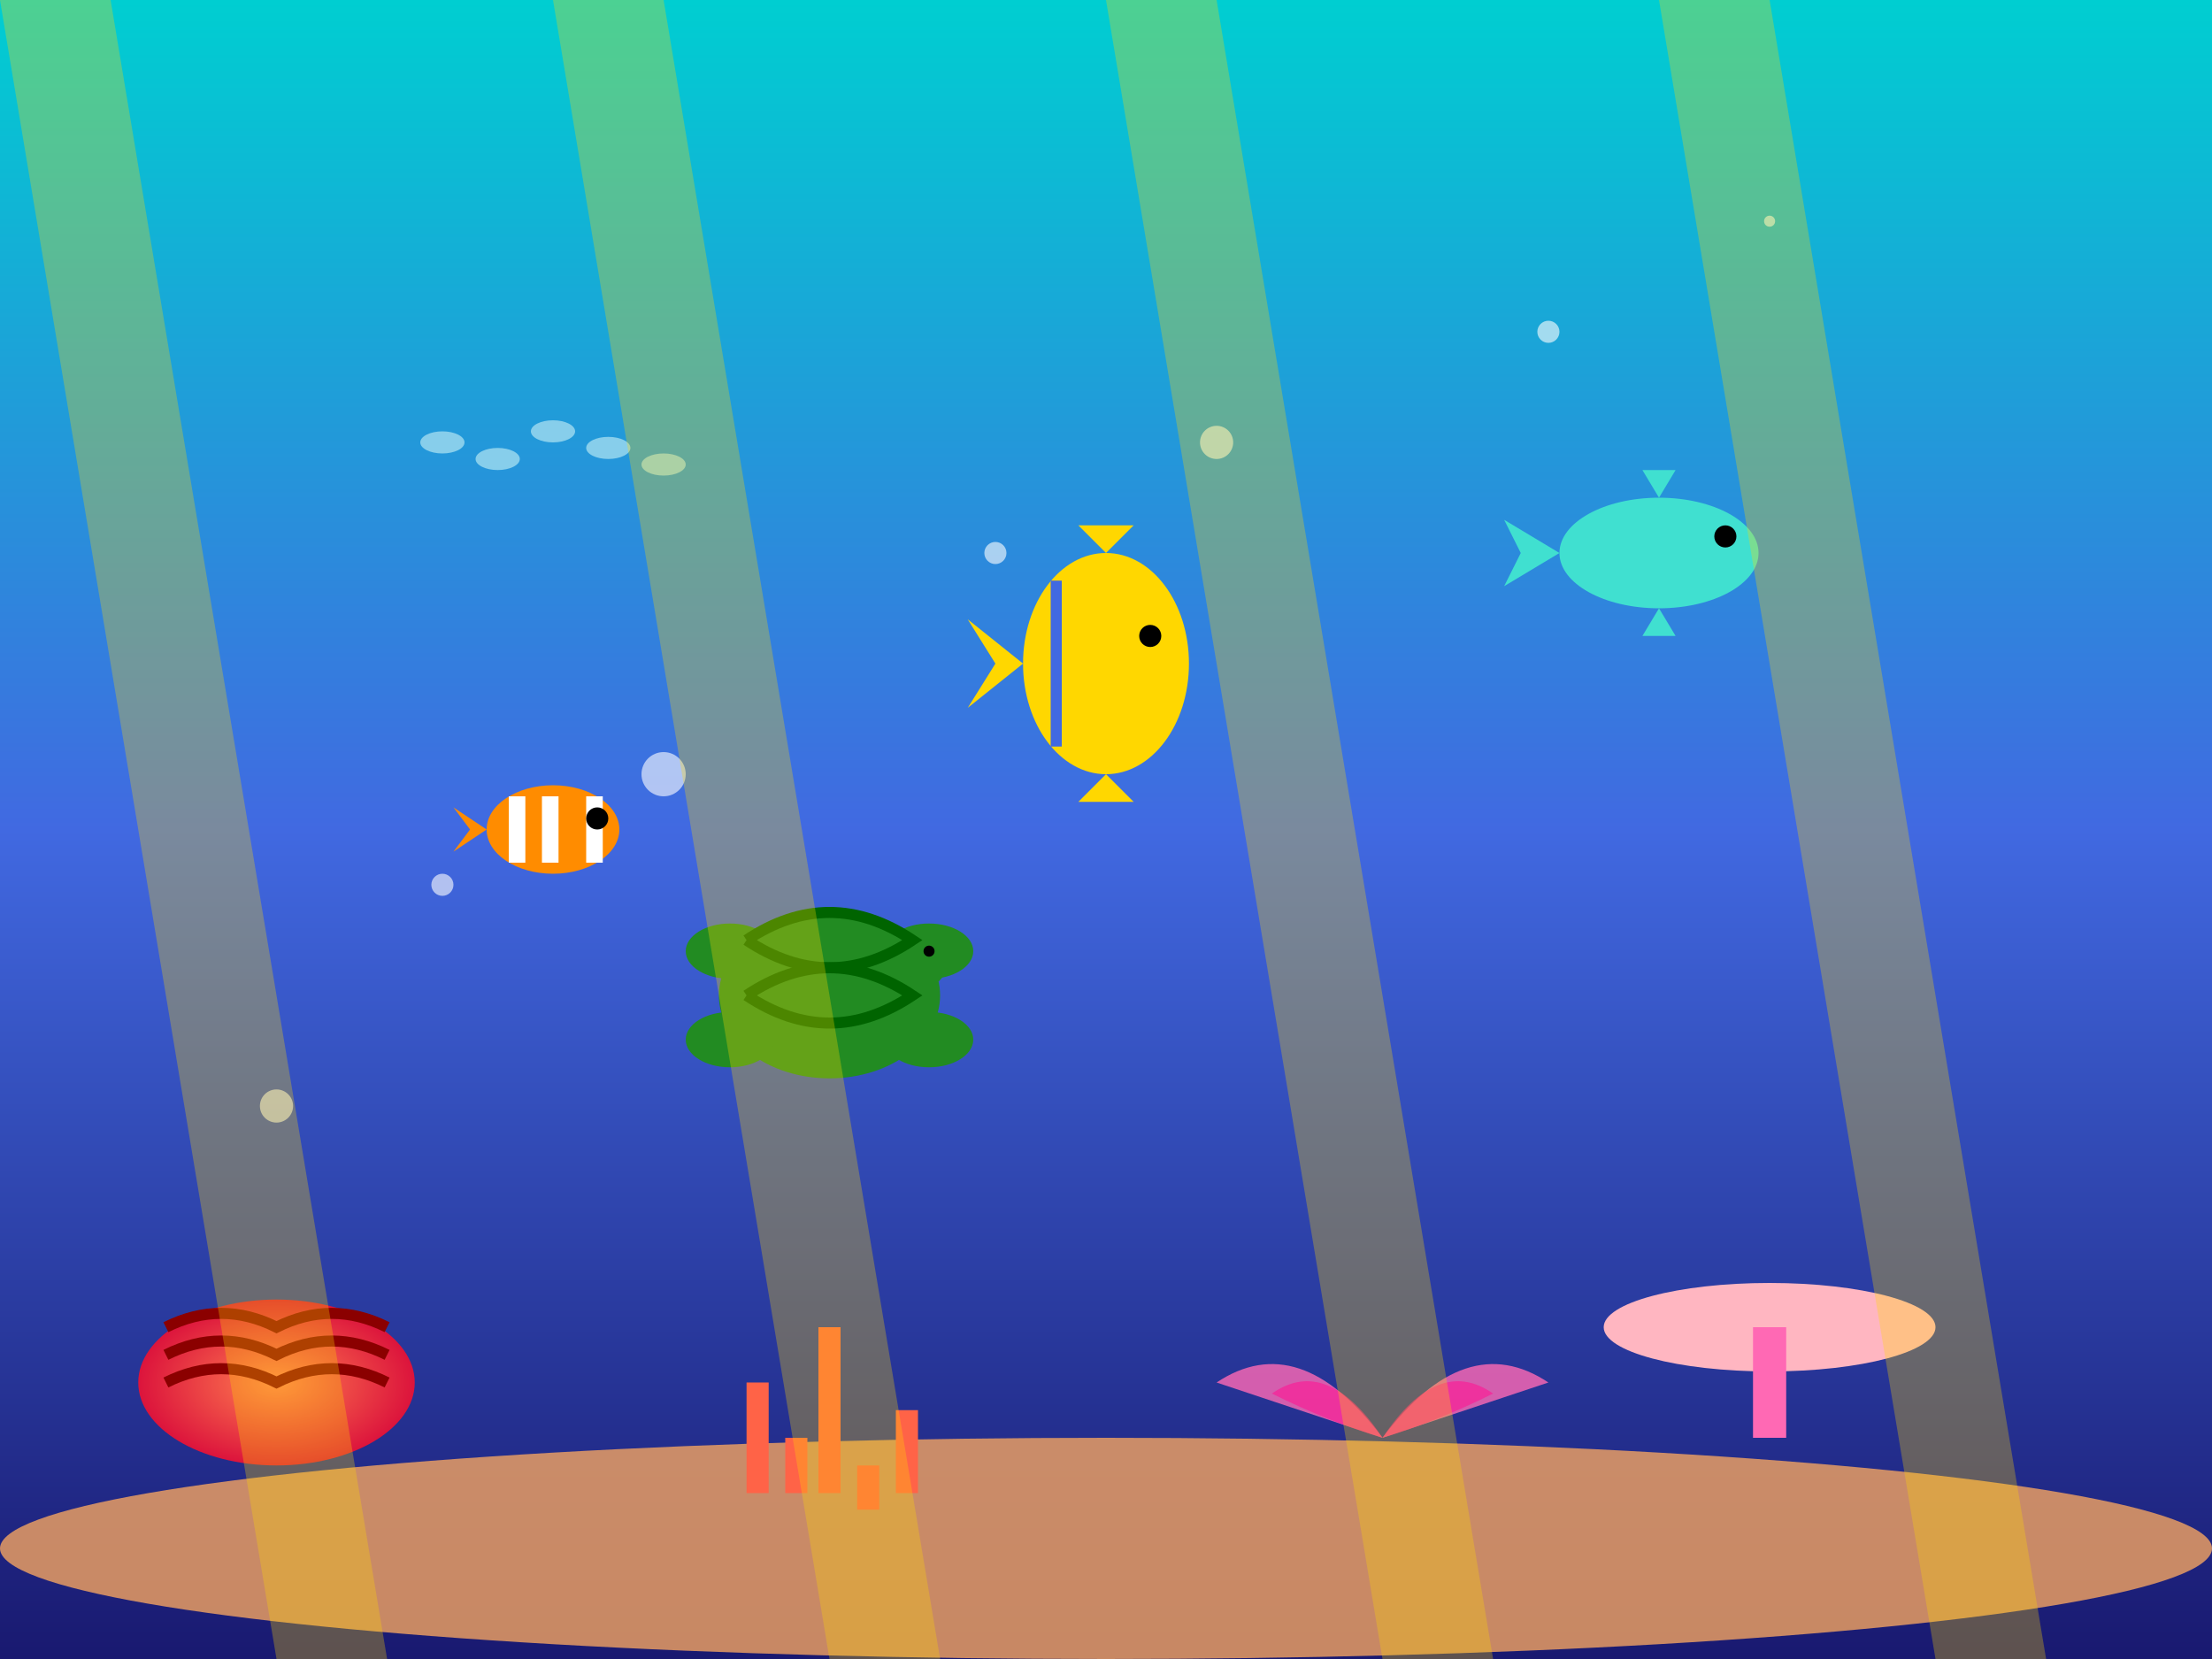
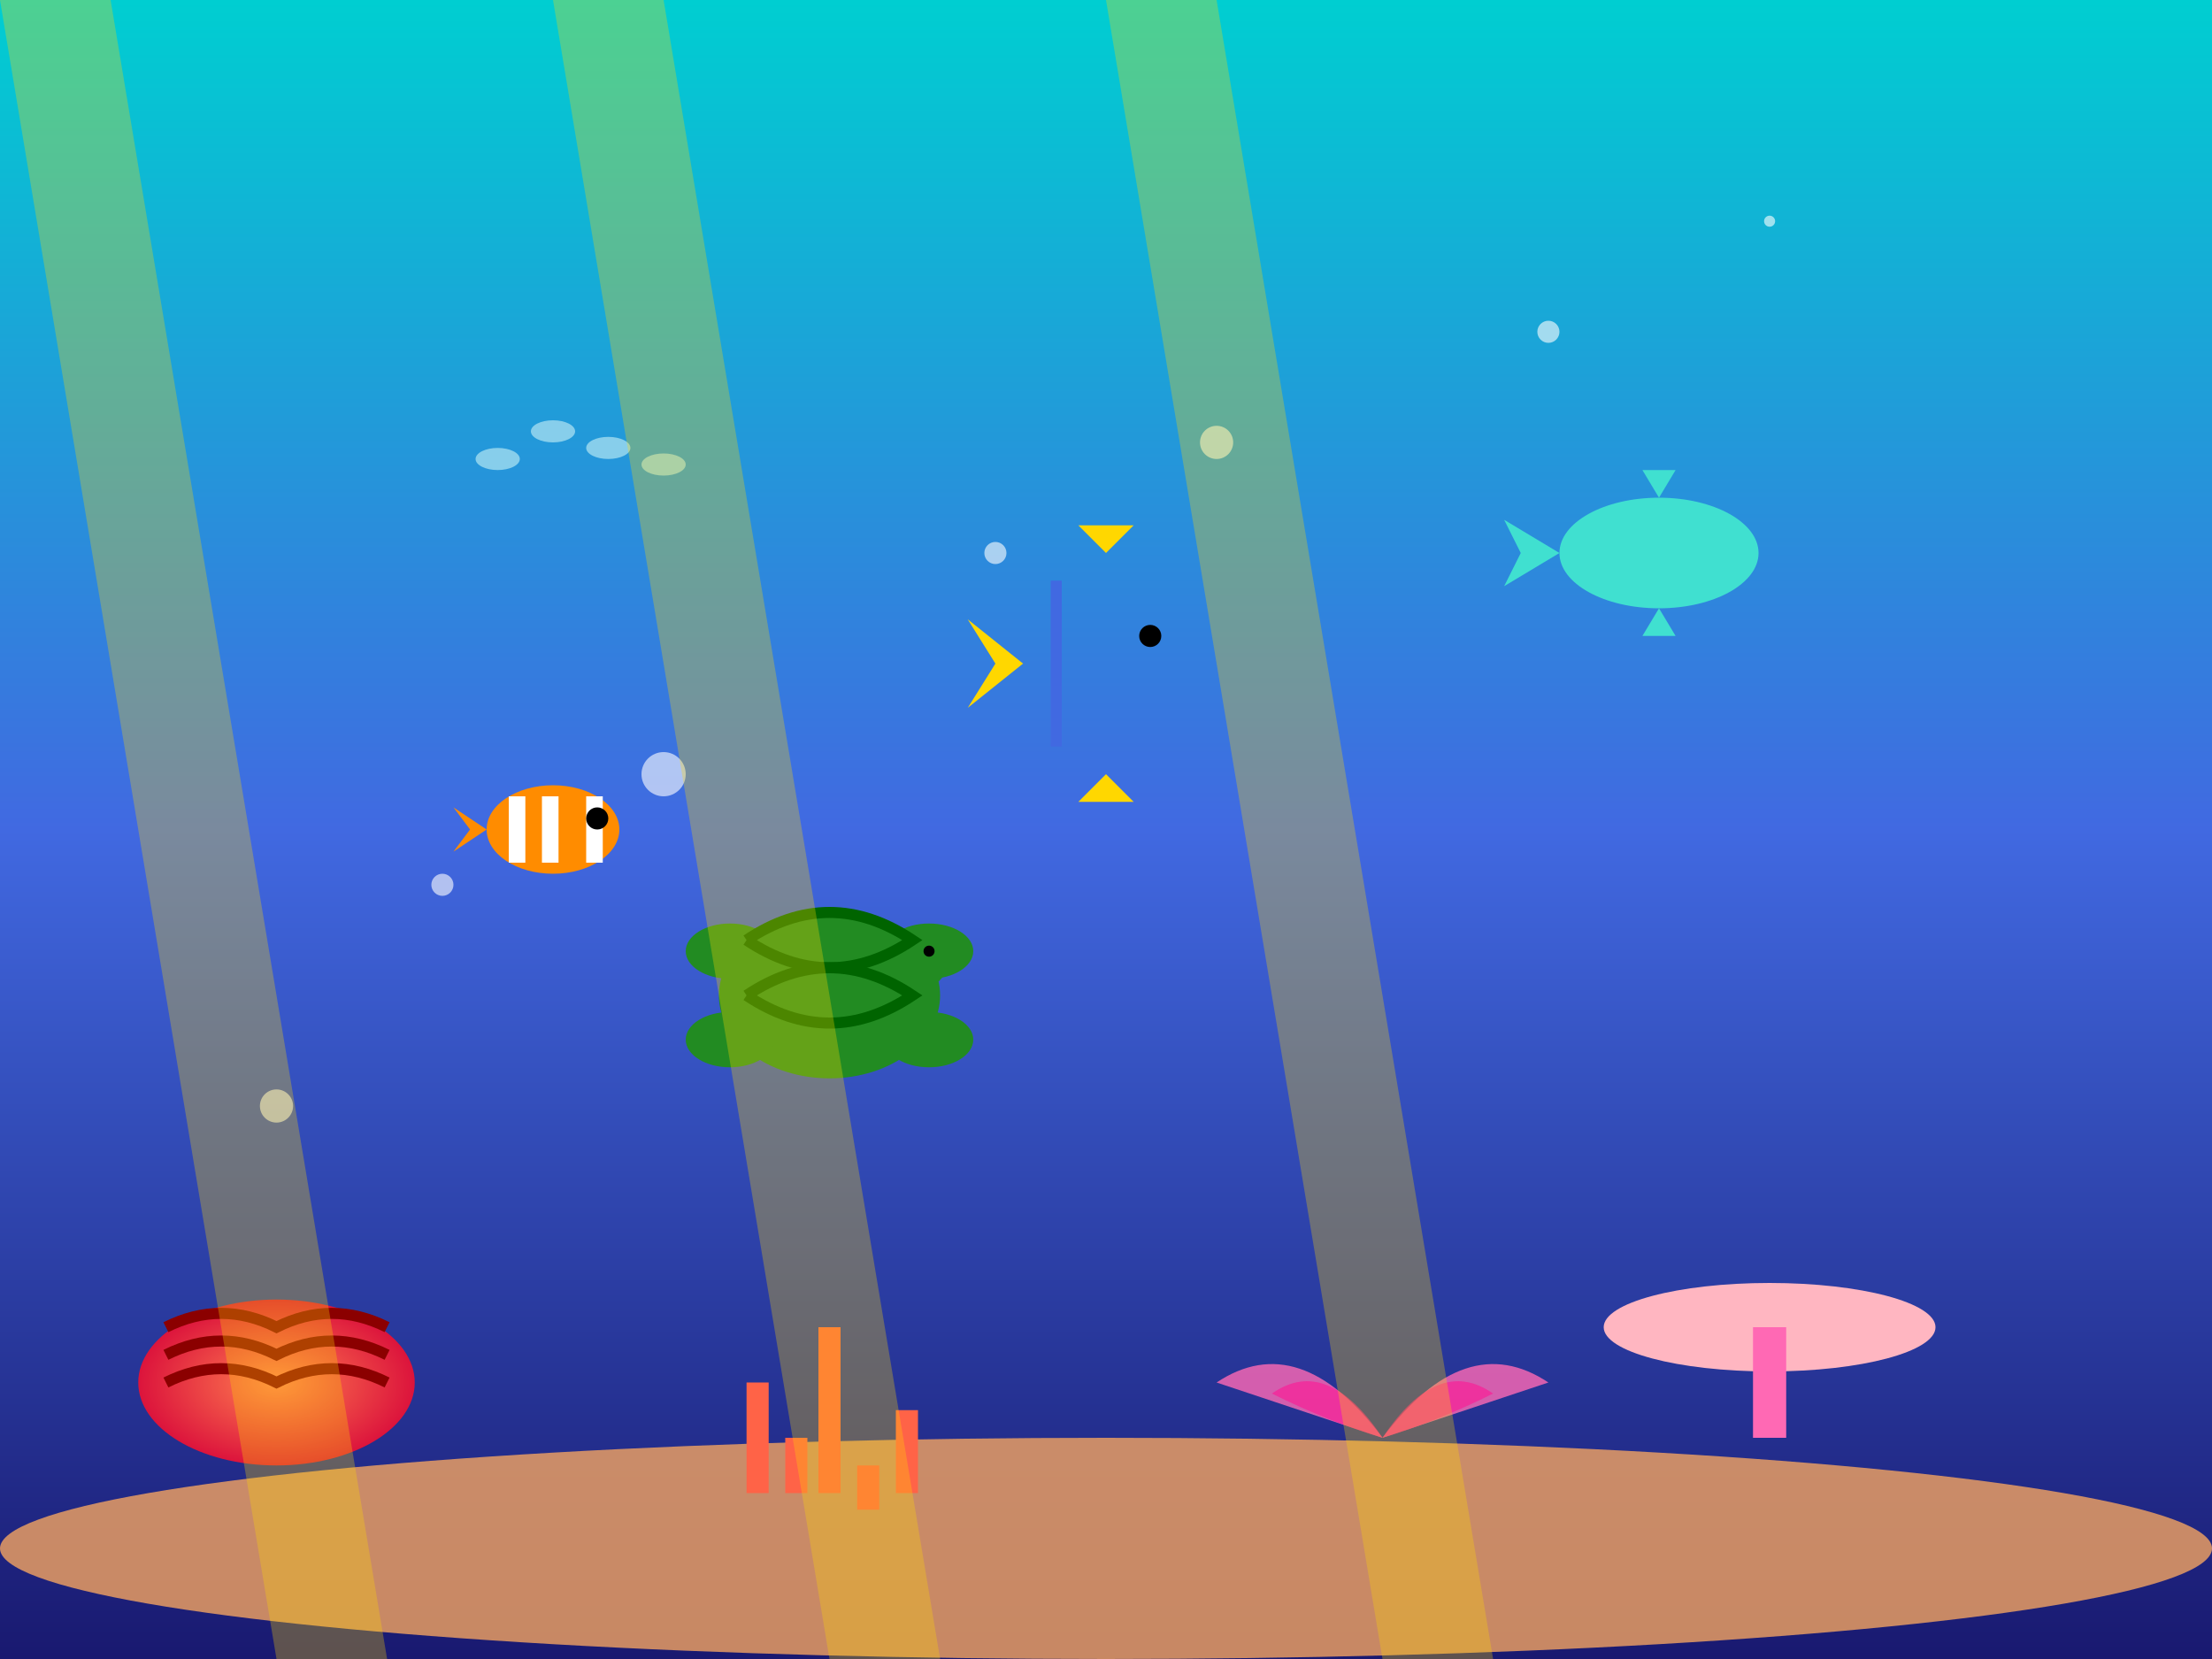
<svg xmlns="http://www.w3.org/2000/svg" viewBox="0 0 400 300">
  <rect x="0" y="0" width="400" height="300" fill="#333333" stroke="none" />
  <defs>
    <linearGradient id="waterGradient" x1="0%" y1="0%" x2="0%" y2="100%">
      <stop offset="0%" style="stop-color:#00CED1;stop-opacity:1" />
      <stop offset="50%" style="stop-color:#4169E1;stop-opacity:1" />
      <stop offset="100%" style="stop-color:#191970;stop-opacity:1" />
    </linearGradient>
    <radialGradient id="coralGradient" cx="50%" cy="50%" r="50%">
      <stop offset="0%" style="stop-color:#FF7F50;stop-opacity:1" />
      <stop offset="100%" style="stop-color:#DC143C;stop-opacity:1" />
    </radialGradient>
  </defs>
  <rect width="400" height="300" fill="url(#waterGradient)" />
  <ellipse cx="200" cy="280" rx="200" ry="20" fill="#F4A460" opacity="0.8" />
  <g transform="translate(50,250)">
    <ellipse cx="0" cy="0" rx="25" ry="15" fill="url(#coralGradient)" />
    <path d="M-20,-10 Q-10,-15 0,-10 Q10,-15 20,-10" fill="none" stroke="#8B0000" stroke-width="2" />
    <path d="M-20,-5 Q-10,-10 0,-5 Q10,-10 20,-5" fill="none" stroke="#8B0000" stroke-width="2" />
    <path d="M-20,0 Q-10,-5 0,0 Q10,-5 20,0" fill="none" stroke="#8B0000" stroke-width="2" />
  </g>
  <g transform="translate(150,240)">
    <rect x="-2" y="0" width="4" height="30" fill="#FF6347" />
    <rect x="-15" y="10" width="4" height="20" fill="#FF6347" />
    <rect x="12" y="15" width="4" height="15" fill="#FF6347" />
    <rect x="-8" y="20" width="4" height="10" fill="#FF6347" />
    <rect x="5" y="25" width="4" height="8" fill="#FF6347" />
  </g>
  <g transform="translate(250,260)">
    <path d="M0,0 Q-15,-20 -30,-10 Q-15,-5 0,0 Q15,-5 30,-10 Q15,-20 0,0" fill="#FF69B4" opacity="0.8" />
    <path d="M0,0 Q-10,-15 -20,-8 Q-10,-3 0,0 Q10,-3 20,-8 Q10,-15 0,0" fill="#FF1493" opacity="0.6" />
  </g>
  <g transform="translate(320,250)">
    <ellipse cx="0" cy="-10" rx="30" ry="8" fill="#FFB6C1" />
    <rect x="-3" y="-10" width="6" height="20" fill="#FF69B4" />
  </g>
  <g transform="translate(100,150)">
    <ellipse cx="0" cy="0" rx="12" ry="8" fill="#FF8C00" />
    <rect x="-8" y="-6" width="3" height="12" fill="#FFFFFF" />
    <rect x="-2" y="-6" width="3" height="12" fill="#FFFFFF" />
    <rect x="6" y="-6" width="3" height="12" fill="#FFFFFF" />
    <circle cx="8" cy="-2" r="2" fill="#000000" />
    <path d="M-12,0 L-18,-4 L-15,0 L-18,4 Z" fill="#FF8C00" />
  </g>
  <g transform="translate(200,120)">
-     <ellipse cx="0" cy="0" rx="15" ry="20" fill="#FFD700" />
    <path d="M0,-20 L-5,-25 L5,-25 Z" fill="#FFD700" />
    <path d="M0,20 L-5,25 L5,25 Z" fill="#FFD700" />
    <circle cx="8" cy="-5" r="2" fill="#000000" />
    <path d="M-15,0 L-25,-8 L-20,0 L-25,8 Z" fill="#FFD700" />
    <rect x="-10" y="-15" width="2" height="30" fill="#4169E1" />
  </g>
  <g transform="translate(300,100)">
    <ellipse cx="0" cy="0" rx="18" ry="10" fill="#40E0D0" />
-     <circle cx="12" cy="-3" r="2" fill="#000000" />
    <path d="M-18,0 L-28,-6 L-25,0 L-28,6 Z" fill="#40E0D0" />
    <path d="M0,-10 L-3,-15 L3,-15 Z" fill="#40E0D0" />
    <path d="M0,10 L-3,15 L3,15 Z" fill="#40E0D0" />
  </g>
  <g transform="translate(80,80)">
-     <ellipse cx="0" cy="0" rx="4" ry="2" fill="#87CEEB" />
    <ellipse cx="10" cy="3" rx="4" ry="2" fill="#87CEEB" />
    <ellipse cx="20" cy="-2" rx="4" ry="2" fill="#87CEEB" />
    <ellipse cx="30" cy="1" rx="4" ry="2" fill="#87CEEB" />
    <ellipse cx="40" cy="4" rx="4" ry="2" fill="#87CEEB" />
  </g>
  <g transform="translate(150,180)">
    <ellipse cx="0" cy="0" rx="20" ry="15" fill="#228B22" />
    <ellipse cx="15" cy="-5" rx="6" ry="4" fill="#228B22" />
    <ellipse cx="-18" cy="8" rx="8" ry="5" fill="#228B22" />
    <ellipse cx="18" cy="8" rx="8" ry="5" fill="#228B22" />
    <ellipse cx="-18" cy="-8" rx="8" ry="5" fill="#228B22" />
    <ellipse cx="18" cy="-8" rx="8" ry="5" fill="#228B22" />
    <circle cx="18" cy="-8" r="1" fill="#000000" />
    <path d="M-15,-10 Q0,-20 15,-10 Q0,0 -15,-10" fill="none" stroke="#006400" stroke-width="2" />
    <path d="M-15,0 Q0,-10 15,0 Q0,10 -15,0" fill="none" stroke="#006400" stroke-width="2" />
  </g>
  <g opacity="0.6">
    <circle cx="50" cy="200" r="3" fill="#FFFFFF" />
    <circle cx="80" cy="160" r="2" fill="#FFFFFF" />
    <circle cx="120" cy="140" r="4" fill="#FFFFFF" />
    <circle cx="180" cy="100" r="2" fill="#FFFFFF" />
    <circle cx="220" cy="80" r="3" fill="#FFFFFF" />
    <circle cx="280" cy="60" r="2" fill="#FFFFFF" />
    <circle cx="320" cy="40" r="1" fill="#FFFFFF" />
  </g>
  <g opacity="0.3">
    <path d="M0,0 L50,300 L70,300 L20,0 Z" fill="#FFD700" />
    <path d="M100,0 L150,300 L170,300 L120,0 Z" fill="#FFD700" />
    <path d="M200,0 L250,300 L270,300 L220,0 Z" fill="#FFD700" />
-     <path d="M300,0 L350,300 L370,300 L320,0 Z" fill="#FFD700" />
  </g>
</svg>